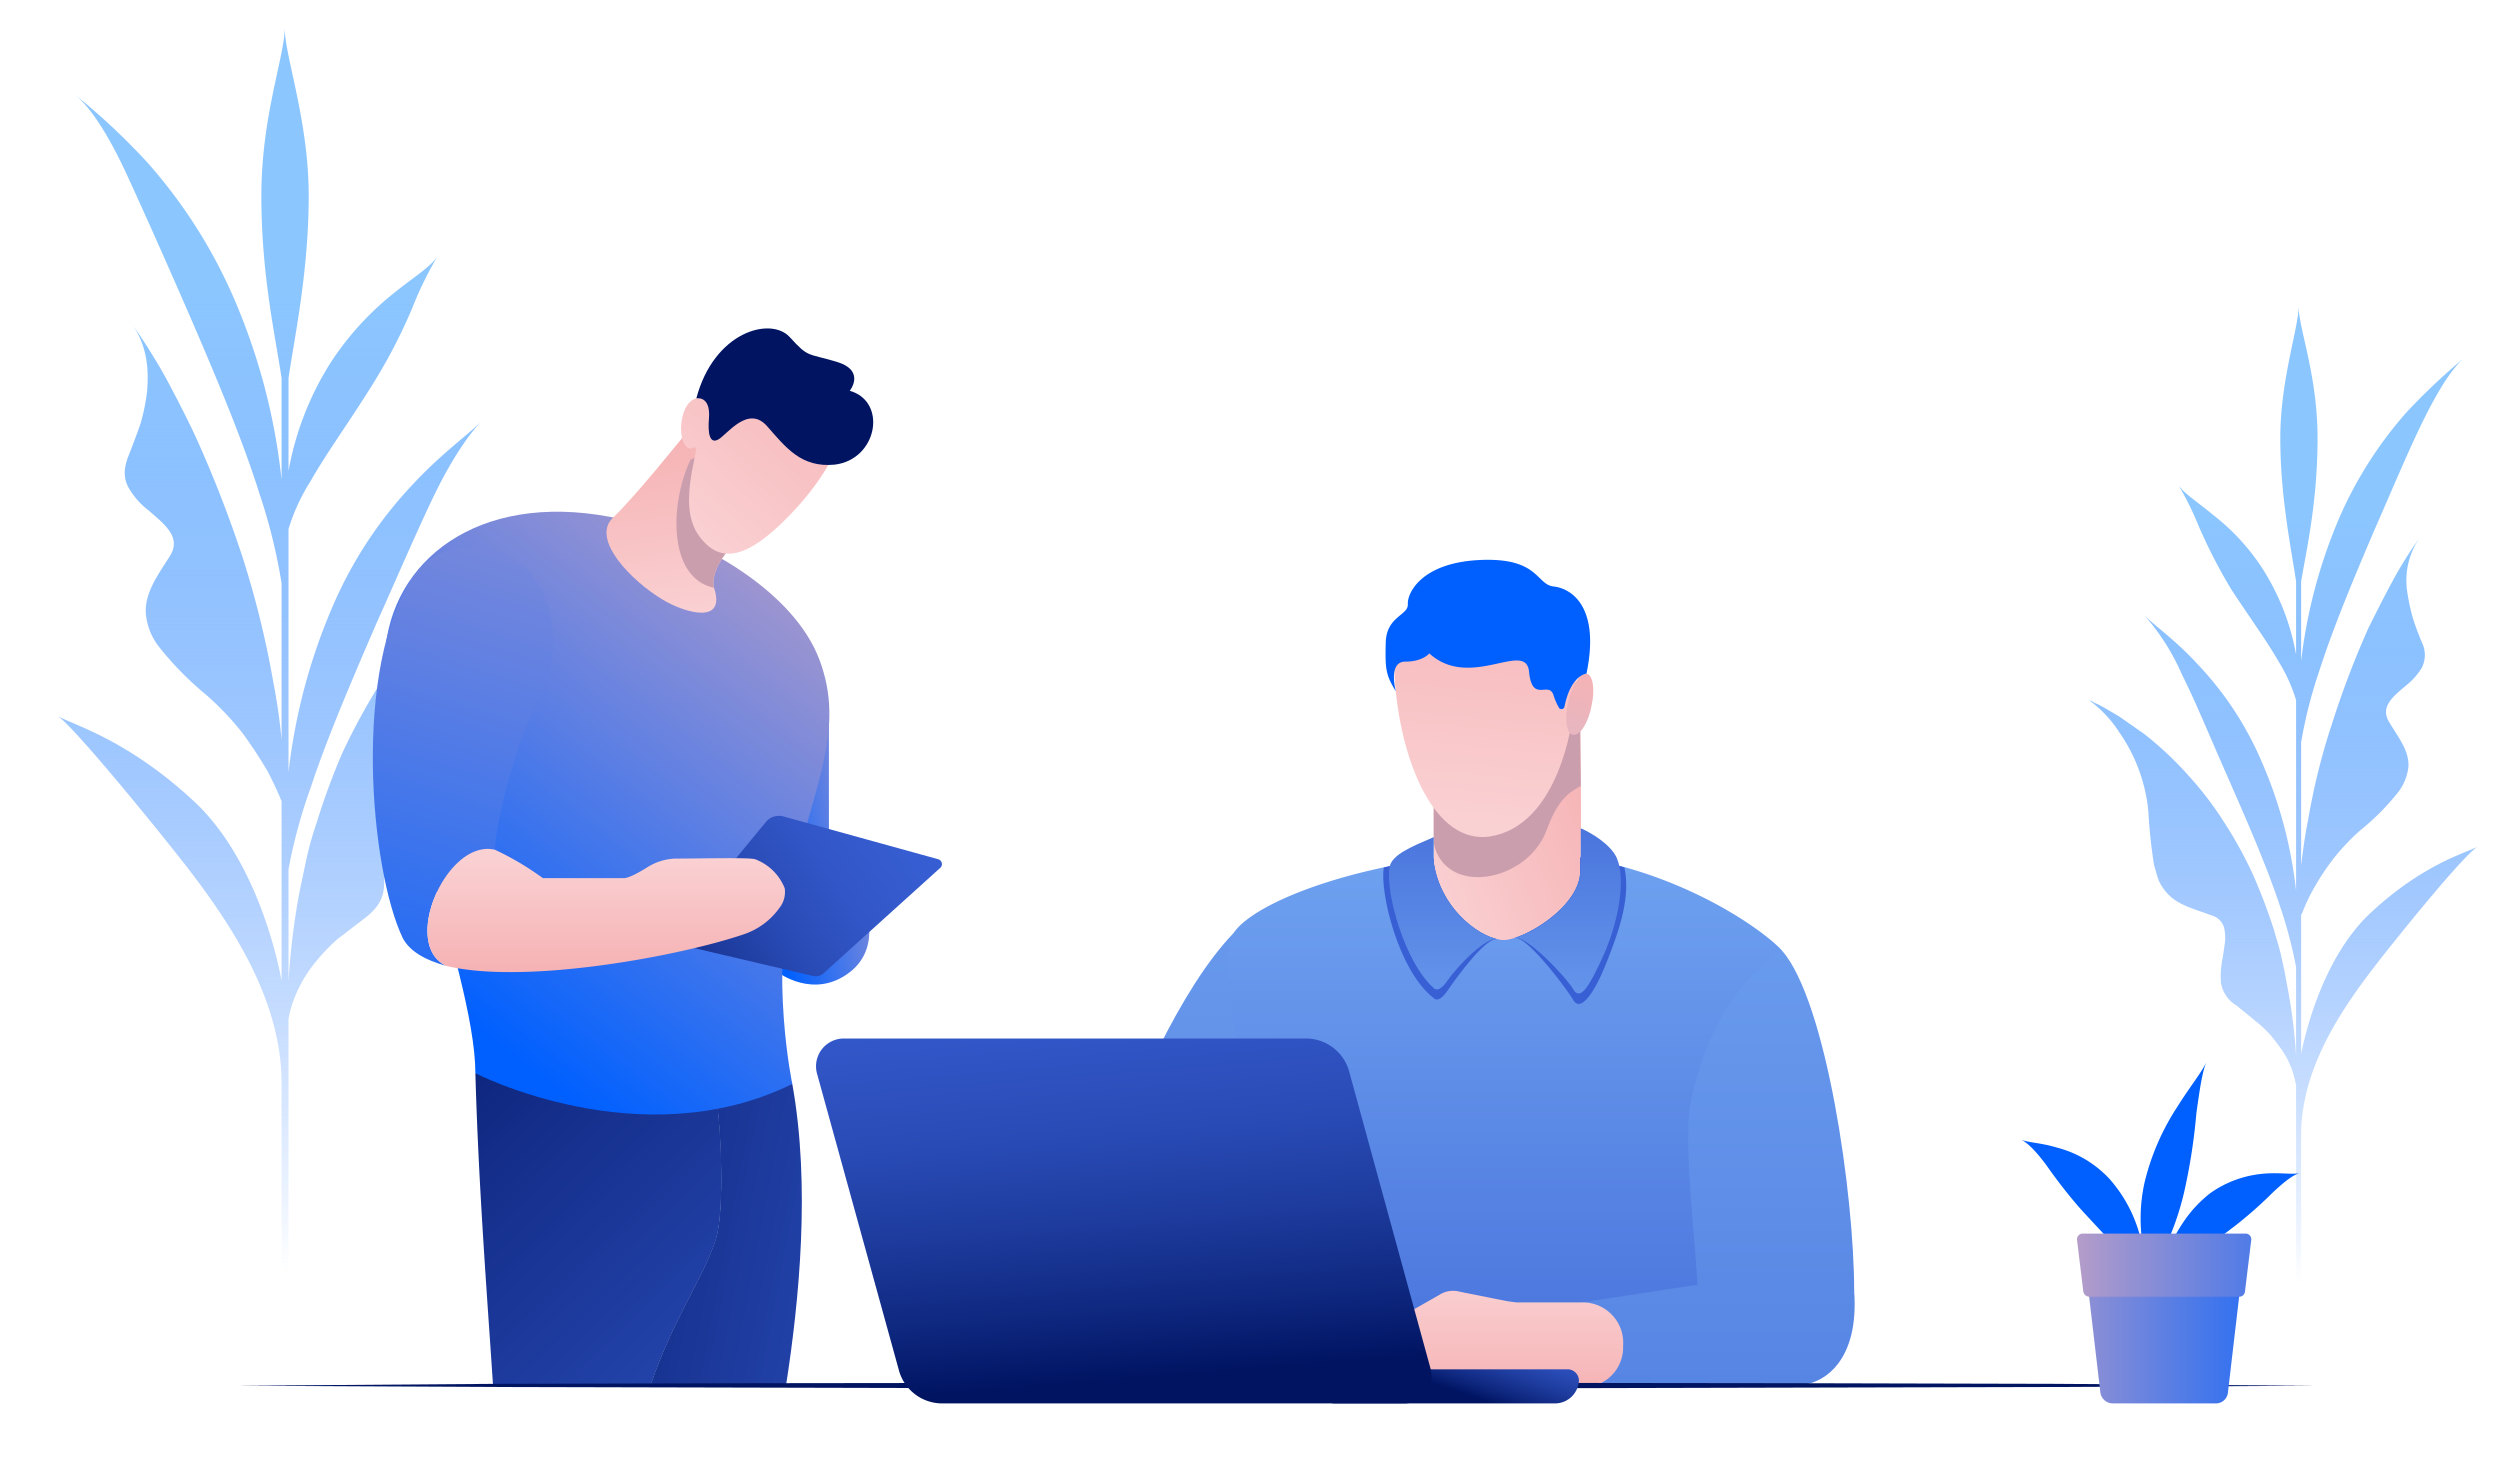
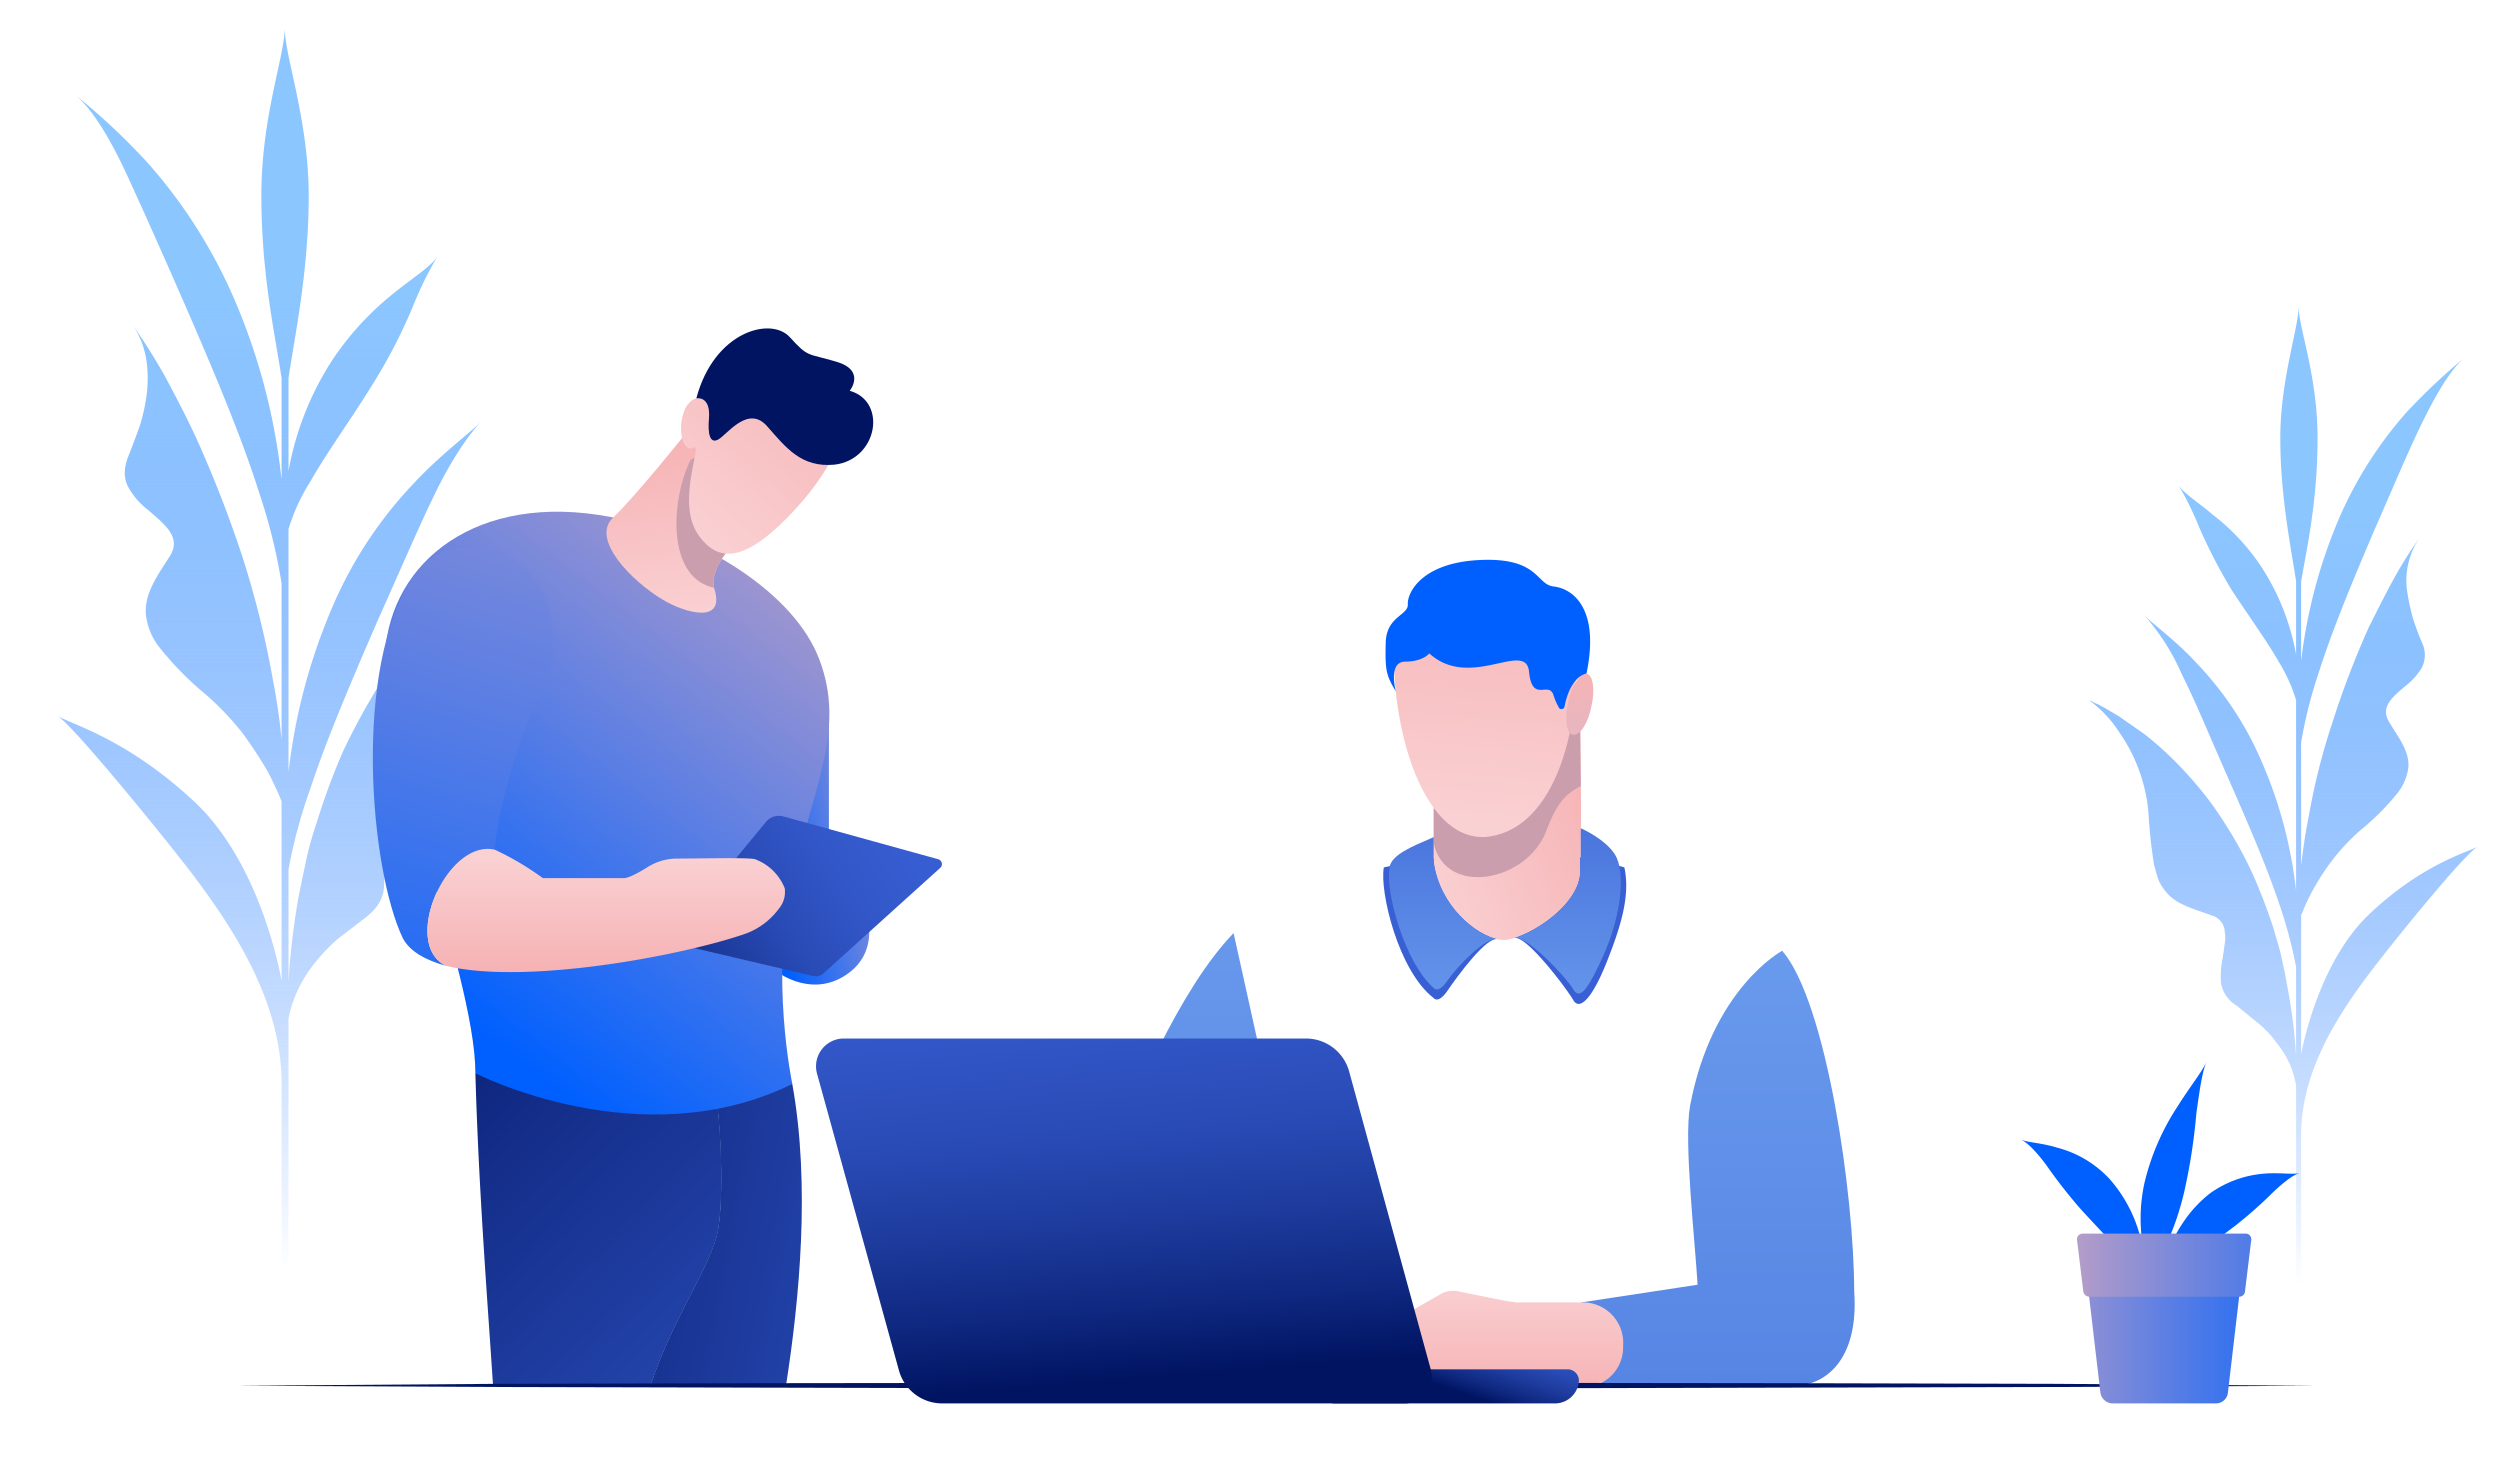
<svg xmlns="http://www.w3.org/2000/svg" xmlns:xlink="http://www.w3.org/1999/xlink" id="OBJECTS" viewBox="0 0 396 234.9">
  <defs>
    <style>.cls-1{fill:url(#Gradiente_sem_nome_2);}.cls-2{fill:url(#Gradiente_sem_nome_3);}.cls-3{fill:url(#Gradiente_sem_nome_9);}.cls-4{fill:url(#Gradiente_sem_nome_17);}.cls-5{fill:url(#Gradiente_sem_nome_31);}.cls-6{fill:#cb9eae;}.cls-7{fill:url(#Gradiente_sem_nome_31-2);}.cls-8{fill:url(#Gradiente_sem_nome_4);}.cls-9{fill:#0060ff;}.cls-10{fill:#385fd4;}.cls-11{fill:url(#Gradiente_sem_nome_9-2);}.cls-12{fill:url(#Gradiente_sem_nome_9-3);}.cls-13{fill:url(#Gradiente_sem_nome_9-4);}.cls-14{fill:url(#Gradiente_sem_nome_9-5);}.cls-15{fill:url(#Gradiente_sem_nome_31-3);}.cls-16{fill:url(#Gradiente_sem_nome_36);}.cls-17{fill:url(#Gradiente_sem_nome_36-2);}.cls-18{fill:url(#Gradiente_sem_nome_24);}.cls-19{fill:url(#Gradiente_sem_nome_24-2);}.cls-20{fill:url(#Gradiente_sem_nome_24-3);}.cls-21{fill:url(#Gradiente_sem_nome_32);}.cls-22{fill:url(#Gradiente_sem_nome_16);}.cls-23{fill:url(#Gradiente_sem_nome_16-2);}.cls-24{fill:#001462;}.cls-25{fill:url(#Gradiente_sem_nome_34);}.cls-26{fill:url(#Gradiente_sem_nome_15);}.cls-27{fill:url(#Gradiente_sem_nome_16-3);}.cls-28{fill:url(#Gradiente_sem_nome_15-2);}.cls-29{fill:url(#Gradiente_sem_nome_15-3);}.cls-30{fill:url(#Gradiente_sem_nome_14);}.cls-31{fill:url(#Gradiente_sem_nome_14-2);}</style>
    <linearGradient id="Gradiente_sem_nome_2" x1="48.23" y1="-3.54" x2="48.23" y2="201.58" gradientUnits="userSpaceOnUse">
      <stop offset="0.24" stop-color="#8cc6ff" />
      <stop offset="1" stop-color="#0060ff" stop-opacity="0" />
    </linearGradient>
    <linearGradient id="Gradiente_sem_nome_3" x1="287.32" y1="42.22" x2="287.32" y2="203.43" gradientTransform="matrix(-1, 0, 0, 1, 649.02, 0)" xlink:href="#Gradiente_sem_nome_2" />
    <linearGradient id="Gradiente_sem_nome_9" x1="183.78" y1="-14.65" x2="183.78" y2="350.33" gradientUnits="userSpaceOnUse">
      <stop offset="0" stop-color="#8cc6ff" />
      <stop offset="1" stop-color="#385fd4" />
    </linearGradient>
    <linearGradient id="Gradiente_sem_nome_17" x1="238.51" y1="42.98" x2="238.51" y2="252.92" gradientUnits="userSpaceOnUse">
      <stop offset="0" stop-color="#8cc6ff" />
      <stop offset="0.17" stop-color="#83bbfa" />
      <stop offset="0.48" stop-color="#6b9dee" />
      <stop offset="0.88" stop-color="#446dda" />
      <stop offset="0.99" stop-color="#385fd4" />
    </linearGradient>
    <linearGradient id="Gradiente_sem_nome_31" x1="253.99" y1="126.19" x2="223.79" y2="138.11" gradientUnits="userSpaceOnUse">
      <stop offset="0" stop-color="#f6b3b5" />
      <stop offset="0.99" stop-color="#fad1d3" />
    </linearGradient>
    <linearGradient id="Gradiente_sem_nome_31-2" x1="237.2" y1="86.7" x2="232.97" y2="131.22" xlink:href="#Gradiente_sem_nome_31" />
    <linearGradient id="Gradiente_sem_nome_4" x1="232.88" y1="172.36" x2="251.71" y2="106.49" gradientUnits="userSpaceOnUse">
      <stop offset="0" stop-color="#8cc6ff" />
      <stop offset="1" stop-color="#f6b3b5" />
    </linearGradient>
    <linearGradient id="Gradiente_sem_nome_9-2" x1="228.62" y1="198.98" x2="228.62" y2="112.77" xlink:href="#Gradiente_sem_nome_9" />
    <linearGradient id="Gradiente_sem_nome_9-3" x1="248.28" y1="198.98" x2="248.28" y2="112.77" xlink:href="#Gradiente_sem_nome_9" />
    <linearGradient id="Gradiente_sem_nome_9-4" x1="280.58" y1="7.08" x2="280.58" y2="343.33" xlink:href="#Gradiente_sem_nome_9" />
    <linearGradient id="Gradiente_sem_nome_9-5" x1="272.16" y1="7.08" x2="272.16" y2="343.33" xlink:href="#Gradiente_sem_nome_9" />
    <linearGradient id="Gradiente_sem_nome_31-3" x1="235.28" y1="220.57" x2="235.28" y2="202" xlink:href="#Gradiente_sem_nome_31" />
    <linearGradient id="Gradiente_sem_nome_36" x1="156.04" y1="143.98" x2="123.75" y2="151" gradientUnits="userSpaceOnUse">
      <stop offset="0" stop-color="#8cc6ff" />
      <stop offset="0.01" stop-color="#97c4f7" />
      <stop offset="0.02" stop-color="#b5bfe3" />
      <stop offset="0.03" stop-color="#e5b6c1" />
      <stop offset="0.03" stop-color="#f6b3b5" />
      <stop offset="0.99" stop-color="#0060ff" />
    </linearGradient>
    <linearGradient id="Gradiente_sem_nome_36-2" x1="151.75" y1="124.25" x2="119.46" y2="131.27" xlink:href="#Gradiente_sem_nome_36" />
    <linearGradient id="Gradiente_sem_nome_24" x1="47.83" y1="182.84" x2="219.81" y2="215.86" gradientUnits="userSpaceOnUse">
      <stop offset="0.1" stop-color="#001462" />
      <stop offset="0.3" stop-color="#142e8a" />
      <stop offset="0.49" stop-color="#2343aa" />
      <stop offset="0.68" stop-color="#2f53c1" />
      <stop offset="0.85" stop-color="#365ccf" />
      <stop offset="1" stop-color="#385fd4" />
    </linearGradient>
    <linearGradient id="Gradiente_sem_nome_24-2" x1="47.5" y1="184.52" x2="219.49" y2="217.53" xlink:href="#Gradiente_sem_nome_24" />
    <linearGradient id="Gradiente_sem_nome_24-3" x1="36.4" y1="133.6" x2="189.67" y2="292.54" xlink:href="#Gradiente_sem_nome_24" />
    <linearGradient id="Gradiente_sem_nome_32" x1="165.96" y1="39.43" x2="71.98" y2="162.09" gradientUnits="userSpaceOnUse">
      <stop offset="0" stop-color="#f6b3b5" />
      <stop offset="0.09" stop-color="#ebafb8" />
      <stop offset="0.24" stop-color="#cda5c1" />
      <stop offset="0.45" stop-color="#9d95d0" />
      <stop offset="0.69" stop-color="#5a7ee4" />
      <stop offset="0.97" stop-color="#0662fd" />
      <stop offset="0.99" stop-color="#0060ff" />
    </linearGradient>
    <linearGradient id="Gradiente_sem_nome_16" x1="105" y1="69.92" x2="108.47" y2="98.15" gradientUnits="userSpaceOnUse">
      <stop offset="0" stop-color="#f6b3b5" />
      <stop offset="1" stop-color="#fad1d3" />
    </linearGradient>
    <linearGradient id="Gradiente_sem_nome_16-2" x1="133.43" y1="54.27" x2="107.34" y2="83.83" xlink:href="#Gradiente_sem_nome_16" />
    <linearGradient id="Gradiente_sem_nome_34" x1="122.51" y1="-52.06" x2="49.65" y2="182.86" xlink:href="#Gradiente_sem_nome_32" />
    <linearGradient id="Gradiente_sem_nome_15" x1="99.69" y1="159.67" x2="153.82" y2="123.39" gradientUnits="userSpaceOnUse">
      <stop offset="0" stop-color="#001462" />
      <stop offset="0.12" stop-color="#0f2880" />
      <stop offset="0.27" stop-color="#1e3c9e" />
      <stop offset="0.42" stop-color="#294bb6" />
      <stop offset="0.59" stop-color="#3256c7" />
      <stop offset="0.77" stop-color="#365dd1" />
      <stop offset="1" stop-color="#385fd4" />
    </linearGradient>
    <linearGradient id="Gradiente_sem_nome_16-3" x1="96.06" y1="153.26" x2="96.06" y2="135.49" xlink:href="#Gradiente_sem_nome_16" />
    <linearGradient id="Gradiente_sem_nome_15-2" x1="229.45" y1="220.01" x2="235.72" y2="201.53" xlink:href="#Gradiente_sem_nome_15" />
    <linearGradient id="Gradiente_sem_nome_15-3" x1="-1235.73" y1="218.36" x2="-1228.09" y2="124.8" gradientTransform="matrix(-1, 0, 0, 1, -1055.64, 0)" xlink:href="#Gradiente_sem_nome_15" />
    <linearGradient id="Gradiente_sem_nome_14" x1="375.39" y1="209.27" x2="305.65" y2="209.27" gradientUnits="userSpaceOnUse">
      <stop offset="0" stop-color="#0060ff" />
      <stop offset="0.09" stop-color="#0b64fc" />
      <stop offset="0.25" stop-color="#296ef3" />
      <stop offset="0.45" stop-color="#597ee4" />
      <stop offset="0.7" stop-color="#9c94d0" />
      <stop offset="0.98" stop-color="#f0b1b7" />
      <stop offset="1" stop-color="#f6b3b5" />
    </linearGradient>
    <linearGradient id="Gradiente_sem_nome_14-2" x1="388.05" y1="200.36" x2="312.53" y2="200.36" xlink:href="#Gradiente_sem_nome_14" />
  </defs>
  <title>2692879</title>
  <path class="cls-1" d="M86.8,84.2l-.5.2-.8.3-1.4.8a26.1,26.1,0,0,0-2.8,1.7c-1.8,1.1-3.4,2.3-5.1,3.5a70.8,70.8,0,0,0-8.9,8.4,82.7,82.7,0,0,0-7.3,9.5,106.5,106.5,0,0,0-5.7,10.5,105.1,105.1,0,0,0-4.1,11.1,51.5,51.5,0,0,0-1.6,5.6l-.6,2.8-.6,2.9a113.7,113.7,0,0,0-1.7,14V137.7a82.1,82.1,0,0,1,3.5-12.9c2.5-7.6,6.3-16.5,10.4-26C63.1,91,66,84.2,68.7,78.6s5.4-9.6,7.5-11.8c-2.1,2.1-6.2,5-10.6,9.7A66,66,0,0,0,52.8,95.8a93,93,0,0,0-7.1,26.5V83.8a31.1,31.1,0,0,1,3.5-7.6c2.5-4.4,6-9.2,9.5-14.8a86.2,86.2,0,0,0,6.6-12.6,57.2,57.2,0,0,1,4-8.2c-1.1,1.7-3.8,3.3-7,5.9a46.5,46.5,0,0,0-9.9,10.9,47.8,47.8,0,0,0-6.7,17.2V59.9c1-6.8,3.2-17,3.2-28.9S45.1,8.9,45.1,4.4c0,4.5-3.7,14-3.7,26.6s2.2,22.1,3.2,28.9V76a98.6,98.6,0,0,0-7.7-29.1A80.9,80.9,0,0,0,23.4,25.8,104.7,104.7,0,0,0,12,15.1c2.6,2.2,5.4,6.7,8.2,12.8s6.1,13.5,9.8,22c4.5,10.4,8.5,20,11.1,28.3a87.9,87.9,0,0,1,3.5,14.2v24.8a90.6,90.6,0,0,0-1.3-9.1,148.2,148.2,0,0,0-4.9-19.9,191.3,191.3,0,0,0-7.4-19c-1.4-3-3-6.1-4.6-9.1a93.3,93.3,0,0,0-5.8-9.2c2.7,3.6,3,7.4,2.7,11.1a31.2,31.2,0,0,1-1.1,5.3q-.9,2.5-1.8,4.8c-.9,2.2-.8,3.8,0,5.2a12.1,12.1,0,0,0,3.2,3.6c2.5,2.2,5.2,4.2,3.3,7.2s-4,5.8-3.8,9.1a10,10,0,0,0,2.2,5.4,50.3,50.3,0,0,0,7.4,7.5,45.7,45.7,0,0,1,5.7,6,69.8,69.8,0,0,1,4,6.1c1,1.9,1.7,3.5,2.2,4.7v28.5c-.1-.7-3.2-18.5-13.8-28.4S11.5,114.8,9.1,113.4c2.4,1.4,16.5,18.7,21.1,24.7,7,9.2,14.4,20.7,14.4,33.5h0v38.6h1.1V161.4a16.8,16.8,0,0,1,.9-3.2,20.4,20.4,0,0,1,2.9-5.2,31.3,31.3,0,0,1,3.9-4.2l4.3-3.3c2-1.5,2.9-3,3.1-4.7a18.2,18.2,0,0,0-.3-5.2c-.2-.9-.3-1.8-.4-2.6a9.6,9.6,0,0,1,0-2.4,3.6,3.6,0,0,1,2.6-3.4c3.4-1.3,6.9-2,9.1-4.5a8.8,8.8,0,0,0,1.4-2.3,12.8,12.8,0,0,0,1.1-3.3c.5-2.6.8-6,1.2-10.9a34.3,34.3,0,0,1,5.8-15.8c2.8-4.1,5.6-6.3,6.1-6.5Z" />
  <path class="cls-2" d="M331.4,111.1l.3.2.7.3,1.1.6,2.2,1.3,4,2.8a54.7,54.7,0,0,1,7,6.6,52.9,52.9,0,0,1,5.7,7.5,65.3,65.3,0,0,1,4.5,8.2,91.4,91.4,0,0,1,3.3,8.7c.4,1.5.9,2.9,1.2,4.4l.5,2.3.4,2.2a84.2,84.2,0,0,1,1.4,11.1V153.2a70.4,70.4,0,0,0-2.7-10.1c-2-6-5-12.9-8.3-20.4s-4.9-11.5-7.1-15.9a35.6,35.6,0,0,0-5.9-9.3c1.7,1.7,4.9,3.9,8.3,7.6a52.1,52.1,0,0,1,10.1,15.2,70.5,70.5,0,0,1,5.6,20.8V110.9a25.5,25.5,0,0,0-2.7-6c-2-3.5-4.8-7.3-7.6-11.6a85.9,85.9,0,0,1-5.1-9.9,49,49,0,0,0-3.2-6.5c.9,1.3,3,2.6,5.5,4.7a34.4,34.4,0,0,1,7.8,8.5,37.5,37.5,0,0,1,5.3,13.6V92.1c-.8-5.4-2.5-13.4-2.5-22.7s2.9-17.4,2.9-20.9c0,3.5,3,10.9,3,20.9s-1.7,17.4-2.6,22.7v12.6a81.8,81.8,0,0,1,6.1-22.8,63.4,63.4,0,0,1,10.6-16.6,98.3,98.3,0,0,1,9-8.5c-2,1.8-4.2,5.4-6.5,10.1s-4.8,10.7-7.7,17.3c-3.5,8.2-6.6,15.7-8.7,22.3a72,72,0,0,0-2.8,11.1v19.5c.3-2.4.6-4.8,1.1-7.2a104.7,104.7,0,0,1,3.9-15.6,142.4,142.4,0,0,1,5.7-14.9c1.2-2.4,2.4-4.8,3.7-7.2a64.8,64.8,0,0,1,4.5-7.2,11.9,11.9,0,0,0-2.1,8.7,31.5,31.5,0,0,0,.9,4.2c.4,1.3.9,2.6,1.4,3.8a4.5,4.5,0,0,1,0,4.1,10.7,10.7,0,0,1-2.5,2.8c-2,1.7-4.1,3.3-2.7,5.7s3.2,4.5,3.1,7.1a8.1,8.1,0,0,1-1.8,4.3,38.8,38.8,0,0,1-5.8,5.8,33.7,33.7,0,0,0-4.5,4.8,38.6,38.6,0,0,0-3.1,4.8,27.9,27.9,0,0,0-1.7,3.7h-.1v22.2c.1-.5,2.6-14.5,10.9-22.3s15.2-9.6,17.1-10.6c-2,1-13,14.6-16.6,19.3-5.6,7.3-11.4,16.3-11.4,26.4h0v30.3h-.8V171.9a19.7,19.7,0,0,0-.7-2.6,14.4,14.4,0,0,0-2.3-4,16.4,16.4,0,0,0-3.1-3.3l-3.3-2.7a5.2,5.2,0,0,1-2.5-3.6,14.2,14.2,0,0,1,.3-4.1l.3-2.1a6,6,0,0,0,0-1.9,2.8,2.8,0,0,0-2.1-2.6c-2.6-1-5.4-1.6-7.1-3.6a8.1,8.1,0,0,1-1.2-1.8c-.3-.7-.5-1.6-.8-2.6a82.3,82.3,0,0,1-.9-8.5,26.3,26.3,0,0,0-4.6-12.5,19.2,19.2,0,0,0-4.8-5.1Z" />
  <path class="cls-3" d="M195.4,147.8c-16.7,17.3-31.1,70.3-31.1,70.3h24L203.2,183Z" />
-   <path class="cls-4" d="M282.3,150.6c-3.5-3.9-22.1-17-45.8-15.5-20.9,1.2-37.8,7.7-41.1,12.7s2.8,28.4,6.5,38.3a86,86,0,0,1,5.3,29.4s59.1-.4,59.4,0,7.4-21.8,8.3-32.8S273.8,159.5,282.3,150.6Z" />
  <path class="cls-5" d="M250.3,114.5s.3,18.4,0,23.8-8.8,10.5-12,10.6-10.1-4.5-11.2-12.3V120Z" />
  <path class="cls-6" d="M250.4,124.5c-.1-5.4-.1-10-.1-10L227.1,120v13.6c1.9,8.5,14.7,6.1,17.8-1.9C246.6,127.1,248.1,125.7,250.4,124.5Z" />
  <path class="cls-7" d="M220.9,107.3c.9,13.5,6.4,26.5,15.1,25.2,10.8-1.7,14-18.1,13.6-27S244.1,91,236.4,91,220.2,96,220.9,107.3Z" />
  <path class="cls-8" d="M252.1,111.8c-.5,2.7-1.8,4.7-2.9,4.6s-1.4-2.5-.8-5.2,1.9-4.7,2.9-4.5S252.7,109.1,252.1,111.8Z" />
  <path class="cls-9" d="M221.1,109.5c-1.6-2.6-1.7-3.5-1.6-7.7s3.6-4.3,3.5-6.1,2.2-6.6,11.5-7,8.8,3.9,11.6,4.2,7.4,3.2,5.2,13.8c0,0-2.5.2-3.5,5.3a.5.5,0,0,1-.8.2,9.6,9.6,0,0,1-.9-2c-.7-2.5-3.4,1.3-3.9-3.8s-9.3,3-15.8-2.9c0,0-1,1.3-3.8,1.3S221.1,109.5,221.1,109.5Z" />
  <path class="cls-10" d="M227.1,158.1s.7,1,2.2-1.2,6.3-8.8,8-8.1h0c-3.5-.7-9.2-5.2-10.2-12.2V136c-2.8.4-5.4.8-7.9,1.4C218.5,141.2,221.5,153.8,227.1,158.1Z" />
  <path class="cls-10" d="M250.3,138.3c-.3,4.8-6.8,9.2-10.5,10.3h0c1.8-.7,8.3,7.9,9.4,9.8s3.2-.7,5.3-6,3.8-10.4,2.8-15a47.9,47.9,0,0,0-7-1.6Z" />
  <path class="cls-11" d="M227.1,136.6v-4c-3.5,1.5-6.7,2.8-7,4.8-.7,3.8,2.4,15.1,7,19.1,0,0,.7,1,2.2-1.2s6.3-7.2,8-6.5h0C233.8,148.1,228.1,143.6,227.1,136.6Z" />
  <path class="cls-12" d="M256.1,135.9c-1-2.2-4.1-4-5.7-4.7,0,2.9,0,5.6-.1,7.1-.3,4.8-6.7,9.2-10.5,10.3h0c1.8-.7,8.3,6.2,9.4,8.1s2.5-.3,4.8-5.4S257.6,139.4,256.1,135.9Z" />
  <path class="cls-13" d="M293.7,204.5c0-15.3-4.4-45.8-11.4-53.9,0,0-11.1,5.9-14.6,24.6-1,5.6.8,21.5,1.2,28.3Z" />
  <path class="cls-14" d="M250.8,219.5h33.4c4.9,0,10.3-4.1,9.5-15s-18.6-9.4-24.8-1l-18.4,2.8Z" />
  <path class="cls-15" d="M233.9,218.8l1.6-1.5,4.8,1.7a7.5,7.5,0,0,0,2.6.5h9.6a6.3,6.3,0,0,0,4.6-6.3,6.4,6.4,0,0,0-6.4-6.9H240.2l-1.5-.2-7.5-1.5a4,4,0,0,0-3.2.5l-4.2,2.4-2.3,1.7-7.6,7.7a1.5,1.5,0,0,0,1.1,2.6h17.2A2.4,2.4,0,0,0,233.9,218.8Z" />
  <path class="cls-16" d="M123.2,154s5.7,4.4,11.4,0,1.8-12.1,1.8-12.1L123.2,149Z" />
  <polygon class="cls-17" points="131.3 112.3 131.3 145.6 120.5 145.6 120.5 114.2 131.3 112.3" />
  <path class="cls-18" d="M113.7,194.9c-1,5.5-6.9,13.3-10.7,24.6h21.5c2.1-13.5,3.9-31.7,1-47.8H113.1C114.2,177.2,114.7,189.7,113.7,194.9Z" />
  <path class="cls-19" d="M93.1,193.7s2.5,12.1,4.2,25.8H103c3.8-11.3,9.7-19.1,10.7-24.6s.5-17.7-.6-23.2H93.6Z" />
  <path class="cls-20" d="M113.1,171.7a12.2,12.2,0,0,0-.5-1.7H75.3c.5,18,1.9,35.8,2.8,49.5H103c3.8-11.3,9.7-19.1,10.7-24.6S114.2,177.2,113.1,171.7Z" />
  <path class="cls-21" d="M100.7,82.8c-22-5.9-36.9,3.9-39.4,18.1s14,52.9,14,69.1c0,0,26.2,13.5,50.2,1.7,0,0-3.6-17.1,0-32.4s8.4-23.9,4.3-34.8S111.1,85.5,100.7,82.8Z" />
  <path class="cls-22" d="M109,68.2S100.7,78.6,97.1,82s3,10.1,7.9,13c3.3,2,10.1,4.1,8.1-1.9,0,0-1.1-3.3,4.4-8.1C117.5,85,111.4,66.7,109,68.2Z" />
  <path class="cls-6" d="M117.5,85a110.2,110.2,0,0,0-5.4-13.4l-2.7,1.2c-3.2,6.5-3.8,18.7,3.7,20.3C113.1,93.1,112,89.8,117.5,85Z" />
  <path class="cls-23" d="M112.3,66.3c.7-4-2.9-4.3-4-1s.1,6.5,1.6,5.6-2.9,8.6.7,13.8,8.2,3.2,13.9-2.5,8.1-10.7,8.6-13c1.3-5.9-4.9-10.8-10.7-10.4S112.3,66.3,112.3,66.3Z" />
  <path class="cls-24" d="M112.3,66.3c-.2,2.3.1,4.1,1.5,3.3s4.7-5.5,7.7-2.1,5.4,6.6,10.7,6.1c6.8-.8,8.4-10,2.4-11.7,0,0,2.6-3.2-2.1-4.6s-4.4-.6-7.4-3.9-12-.9-14.8,9.7C110.3,63.1,112.6,62.6,112.3,66.3Z" />
  <path class="cls-25" d="M78.4,134.6c.2-4.6,3.1-16.6,7.1-24.2S87.6,93,82.1,89.1s-13-3.1-16.6,2.2c-9.7,14.3-6.9,46.4-1.7,57.3,1.1,2.1,3.6,3.5,6.9,4.4C63.4,149.6,70.8,132.8,78.4,134.6Z" />
  <path class="cls-26" d="M106.9,147.7l14.5-17.6a2.7,2.7,0,0,1,2.6-.8l24.6,6.8a.8.8,0,0,1,.3,1.4l-18.6,16.8a1.9,1.9,0,0,1-1.5.3l-21.3-5A1.2,1.2,0,0,1,106.9,147.7Z" />
  <path class="cls-27" d="M124.3,140.7a8.1,8.1,0,0,0-4.7-4.6c-1-.3-8.6-.1-12.6-.1a8.8,8.8,0,0,0-4.5,1.4c-1.3.8-2.9,1.7-3.7,1.7H86a46,46,0,0,0-7.6-4.5c-7.6-1.8-15,15-7.7,18.4,12.4,3,36.8-1.5,47.1-5a11.4,11.4,0,0,0,5.6-4.1A4.1,4.1,0,0,0,124.3,140.7Z" />
  <polygon class="cls-24" points="37.5 219.5 78.6 219.2 119.8 219.1 202.2 219 284.5 219.1 325.7 219.2 366.9 219.5 325.7 219.7 284.5 219.8 202.2 220 119.8 219.8 78.6 219.7 37.5 219.5" />
  <path class="cls-28" d="M211.3,222.3h35.1a3.8,3.8,0,0,0,3.7-3.7h0a1.8,1.8,0,0,0-1.7-1.7H211.3a1.7,1.7,0,0,0-1.6,1.7v2A1.7,1.7,0,0,0,211.3,222.3Z" />
  <path class="cls-29" d="M149.2,222.3h73.3a4.3,4.3,0,0,0,4.1-5.5l-12.9-47.1a7.1,7.1,0,0,0-6.8-5.2H133.6a4.4,4.4,0,0,0-4.2,5.5l13,47.1A7.1,7.1,0,0,0,149.2,222.3Z" />
  <path class="cls-9" d="M364.3,185.8c-1.1.3-2.6,1.5-4.3,3.1a66.2,66.2,0,0,1-6,5.3l-4.1,3.1a41.7,41.7,0,0,0-3.8,2.8c-2.3,1.9-4.1,3.7-4.7,5.1.6-1.4.9-3.9,2-7a24,24,0,0,1,2.5-4.7,19.7,19.7,0,0,1,4.2-4.5,17.1,17.1,0,0,1,8.6-3.1C361.2,185.7,363.2,186.1,364.3,185.8Z" />
  <path class="cls-9" d="M340.5,204.1c.1-1.3-.6-3.5-1-6.4a26.2,26.2,0,0,1,.2-10.4,38.1,38.1,0,0,1,5.2-12c2-3.2,3.9-5.5,4.6-7.1-.7,1.7-1.1,4.6-1.6,8.2a92.9,92.9,0,0,1-1.9,12.3,44.5,44.5,0,0,1-3.3,9.4C341.6,200.7,340.6,202.8,340.5,204.1Z" />
  <path class="cls-9" d="M320.1,180.5c1.1.5,3.2.5,5.8,1.3a17.2,17.2,0,0,1,8.3,5,22.3,22.3,0,0,1,5.2,10.9c.7,3.4.5,6.1.8,7.7-.3-1.6-1.7-3.9-3.7-6.3s-4.6-5-7.2-7.9a82.5,82.5,0,0,1-5.2-6.7C322.6,182.5,321.2,181,320.1,180.5Z" />
  <path class="cls-30" d="M353.6,196.3H332a1.8,1.8,0,0,0-1.9,2.1l2.6,22.2a2,2,0,0,0,1.9,1.7H351a1.9,1.9,0,0,0,1.9-1.7l2.6-22.2A1.8,1.8,0,0,0,353.6,196.3Z" />
  <path class="cls-31" d="M329,196.4l1,8.2a1,1,0,0,0,.9.8h23.8a.9.9,0,0,0,.9-.8l1-8.2a.9.9,0,0,0-.9-1H329.9A.9.9,0,0,0,329,196.4Z" />
</svg>